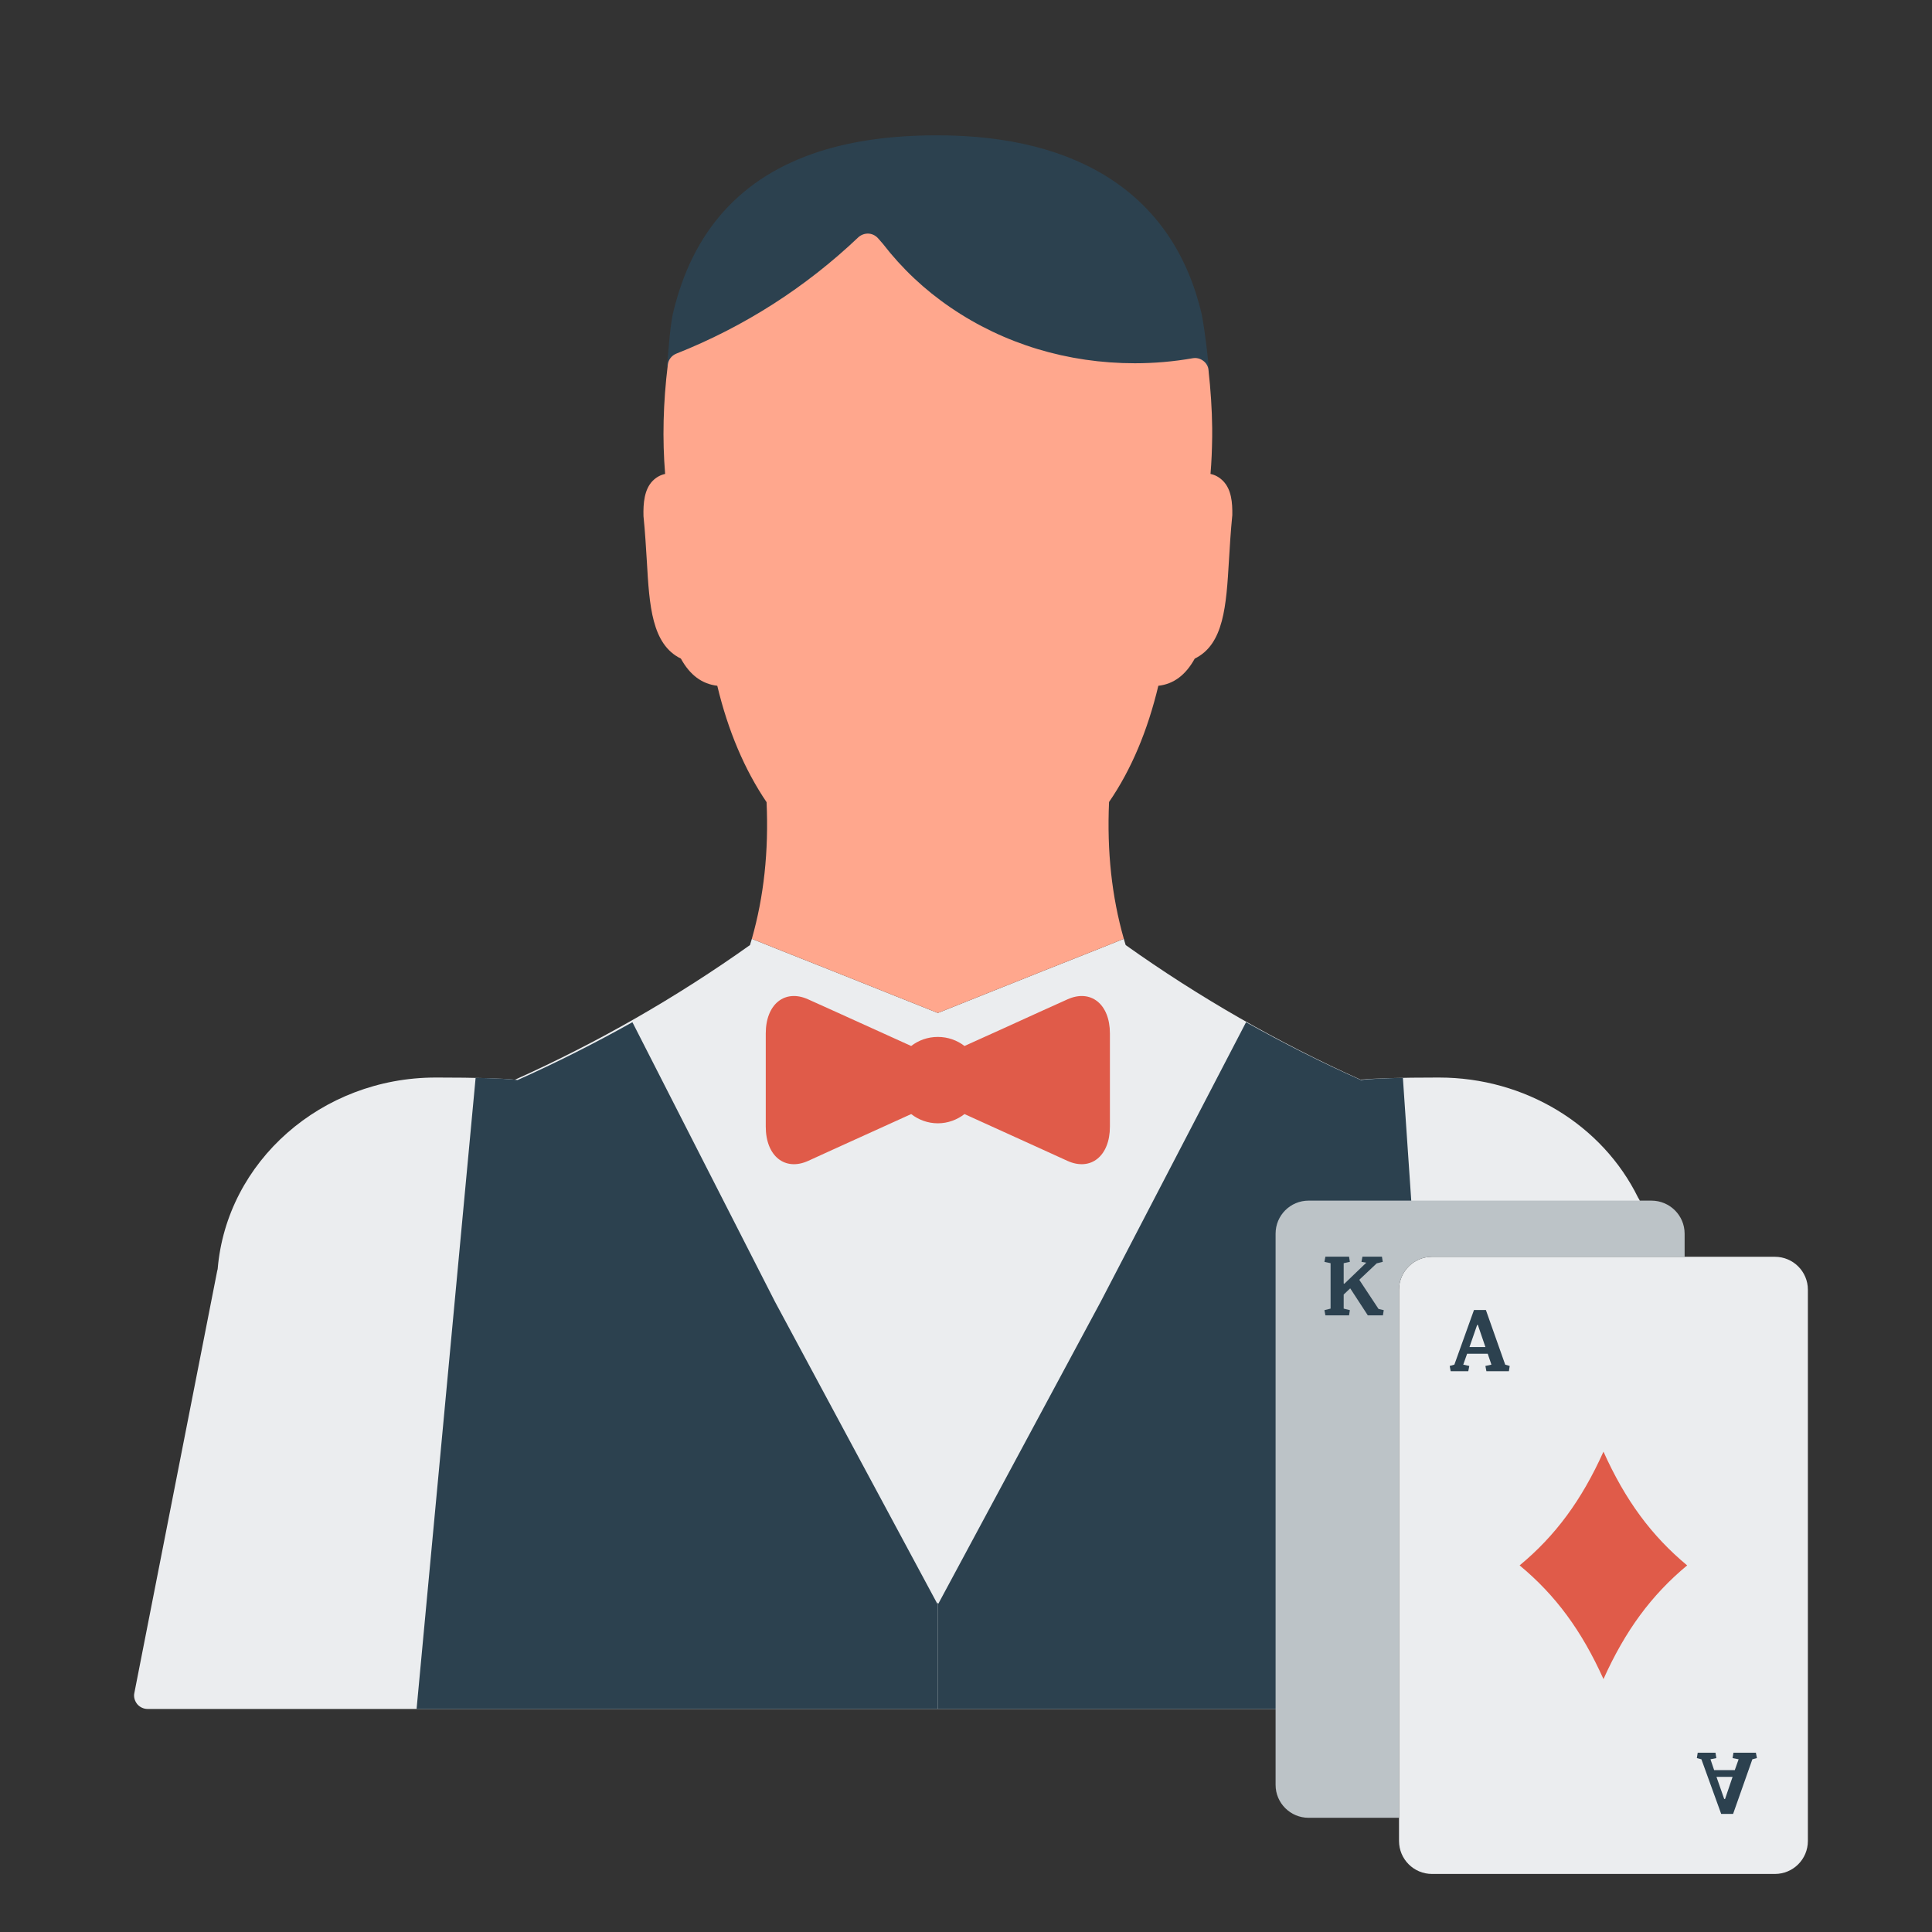
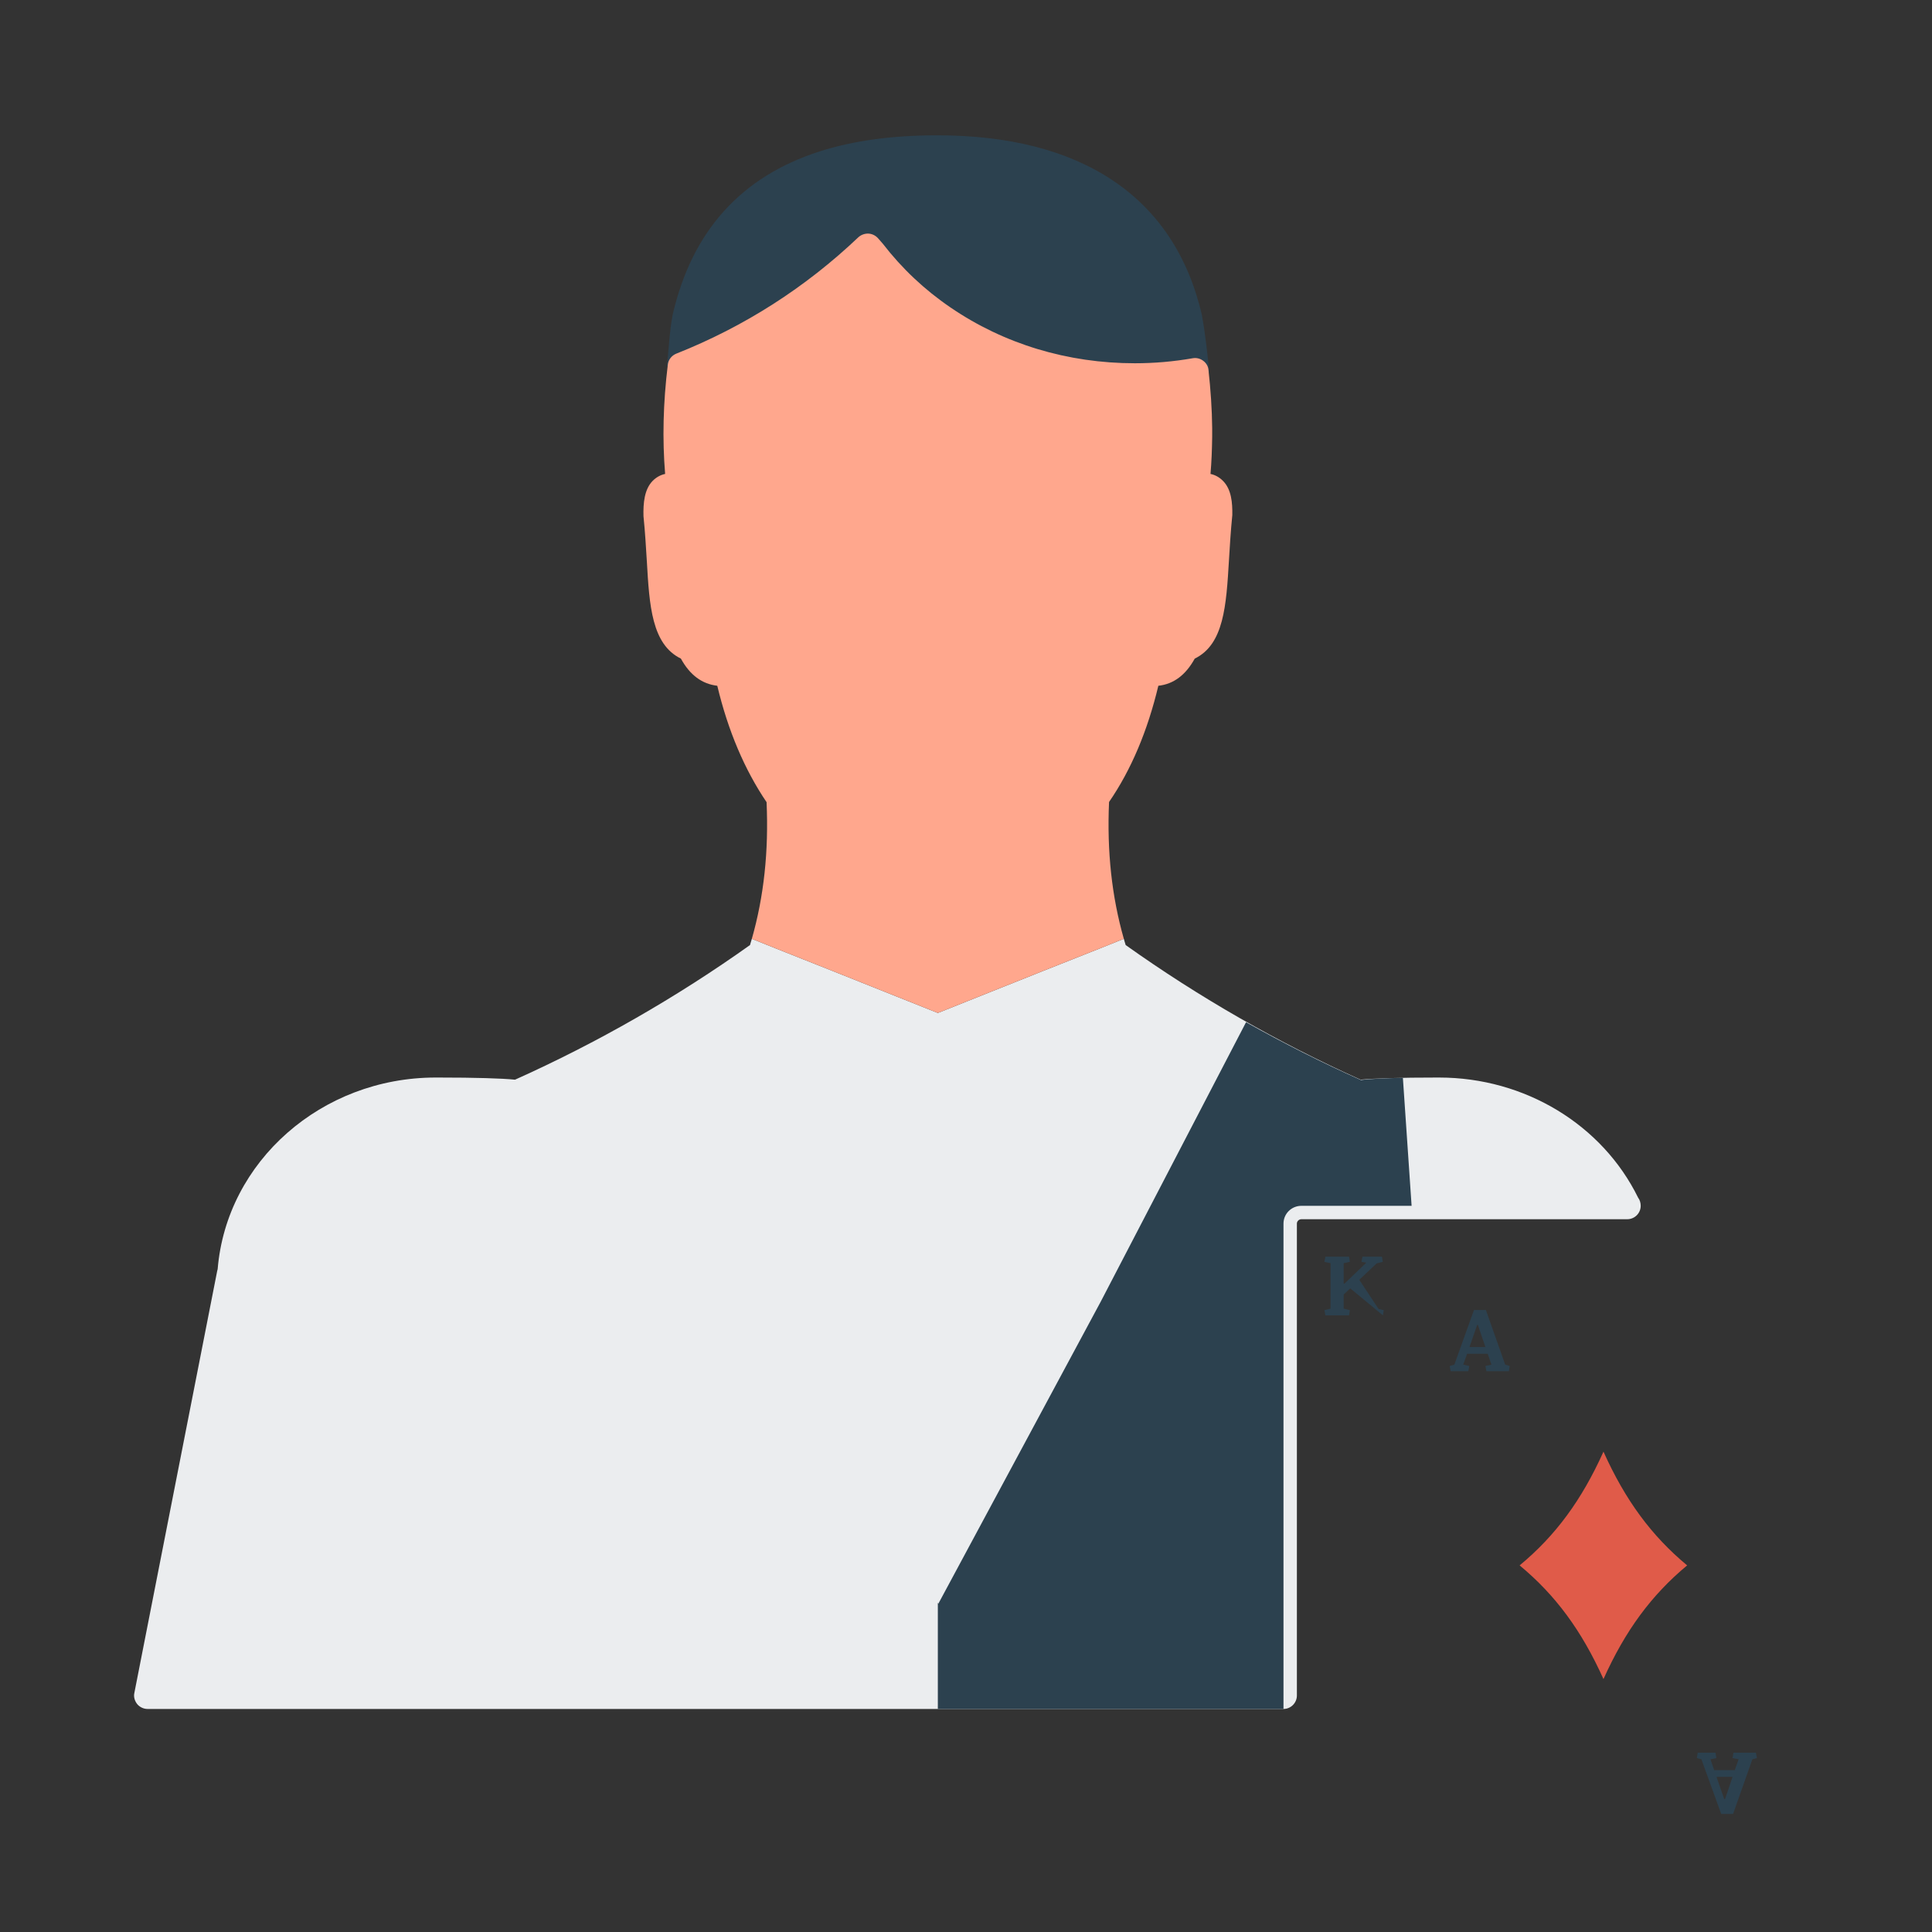
<svg xmlns="http://www.w3.org/2000/svg" width="60" zoomAndPan="magnify" viewBox="0 0 45 45" height="60" preserveAspectRatio="xMidYMid meet" version="1.0">
  <rect x="0" y="0" width="45" height="45" fill="#333333" stroke="none" />
  <defs>
    <clipPath id="c4b6da81ac">
      <path d="M 15 3.148 L 29 3.148 L 29 9 L 15 9 Z M 15 3.148 " clip-rule="nonzero" />
    </clipPath>
    <clipPath id="2eb52929f6">
      <path d="M 3.109 21 L 39 21 L 39 40 L 3.109 40 Z M 3.109 21 " clip-rule="nonzero" />
    </clipPath>
    <clipPath id="7a2764e633">
-       <path d="M 32.574 29.258 L 42.109 29.258 L 42.109 43.648 L 32.574 43.648 Z M 32.574 29.258 " clip-rule="nonzero" />
-     </clipPath>
+       </clipPath>
  </defs>
  <g clip-path="url(#c4b6da81ac)">
    <path fill="#2c414f" d="M 27.992 7.328 C 27.348 4.559 25.156 3.152 21.836 3.152 L 21.824 3.152 C 20.781 3.152 19.871 3.277 19.09 3.527 C 17.254 4.117 16.117 5.387 15.668 7.328 C 15.59 7.742 15.578 8.148 15.531 8.535 C 17.262 7.852 18.773 6.84 20.094 5.582 C 20.137 5.629 20.18 5.672 20.219 5.719 C 20.75 6.309 21.328 6.855 21.953 7.352 C 23.273 8.258 24.918 8.793 26.703 8.793 C 27.215 8.793 27.688 8.75 28.168 8.668 C 28.121 8.238 28.078 7.789 27.992 7.328 " fill-opacity="1" fill-rule="nonzero" />
  </g>
  <g clip-path="url(#2eb52929f6)">
    <path fill="#ebedef" d="M 38.156 27.898 C 37.32 26.195 35.516 25.098 33.52 25.098 L 33.484 25.098 C 32.602 25.098 32 25.117 31.691 25.148 C 29.77 24.285 27.93 23.23 26.219 22.012 C 26.203 21.965 26.191 21.914 26.176 21.867 L 25.59 22.102 L 24.281 22.621 L 21.844 23.594 L 19.406 22.621 L 18.098 22.102 L 17.512 21.867 C 17.496 21.914 17.484 21.965 17.469 22.012 C 15.762 23.227 13.918 24.285 11.996 25.148 C 11.688 25.117 11.086 25.098 10.203 25.098 L 10.145 25.098 C 7.492 25.098 5.277 27.051 5.07 29.559 C 5.066 29.574 5.062 29.586 5.059 29.602 L 3.129 39.434 C 3.109 39.523 3.137 39.617 3.195 39.691 C 3.254 39.762 3.344 39.805 3.438 39.805 L 29.895 39.805 C 30.066 39.805 30.207 39.664 30.207 39.492 L 30.207 28.5 C 30.207 28.445 30.254 28.398 30.312 28.398 L 37.895 28.398 C 37.898 28.398 37.898 28.398 37.902 28.398 C 38.074 28.398 38.215 28.258 38.215 28.086 C 38.215 28.016 38.195 27.949 38.156 27.898 " fill-opacity="1" fill-rule="nonzero" />
  </g>
-   <path fill="#e05b49" d="M 24.863 23.277 L 24.273 23.543 C 23.785 23.766 23.012 24.117 22.465 24.363 C 22.293 24.23 22.078 24.152 21.844 24.152 C 21.609 24.152 21.395 24.23 21.223 24.363 C 20.676 24.117 19.906 23.766 19.414 23.543 L 18.824 23.277 C 18.281 23.031 17.836 23.387 17.836 24.07 C 17.836 24.07 17.836 24.574 17.836 25.156 C 17.836 25.738 17.836 26.242 17.836 26.242 C 17.836 26.926 18.281 27.285 18.824 27.039 L 19.414 26.77 C 19.906 26.547 20.676 26.199 21.223 25.949 C 21.395 26.082 21.609 26.164 21.844 26.164 C 22.078 26.164 22.293 26.082 22.465 25.949 C 23.012 26.199 23.785 26.547 24.273 26.77 L 24.863 27.039 C 25.406 27.285 25.852 26.926 25.852 26.242 C 25.852 26.242 25.852 25.738 25.852 25.156 C 25.852 24.574 25.852 24.07 25.852 24.07 C 25.852 23.387 25.406 23.031 24.863 23.277 " fill-opacity="1" fill-rule="nonzero" />
-   <path fill="#2c414f" d="M 21.832 37.355 L 18.051 30.32 L 14.73 23.809 C 13.859 24.297 12.965 24.75 12.055 25.156 C 11.863 25.129 11.465 25.113 11.078 25.105 L 9.703 39.805 L 21.844 39.805 L 21.844 37.328 L 21.832 37.355 " fill-opacity="1" fill-rule="nonzero" />
  <path fill="#2c414f" d="M 30.312 28.086 L 32.879 28.086 L 32.676 25.105 C 32.289 25.113 31.891 25.129 31.699 25.156 C 30.785 24.75 29.895 24.297 29.023 23.809 L 25.637 30.32 L 21.855 37.355 L 21.844 37.328 L 21.844 39.805 L 29.895 39.805 L 29.895 28.5 C 29.895 28.27 30.082 28.086 30.312 28.086 " fill-opacity="1" fill-rule="nonzero" />
  <g clip-path="url(#7a2764e633)">
    <path fill="#ebedef" d="M 41.34 29.273 L 33.355 29.273 C 32.93 29.273 32.586 29.617 32.586 30.039 L 32.586 42.879 C 32.586 43.305 32.93 43.648 33.355 43.648 L 41.34 43.648 C 41.766 43.648 42.109 43.305 42.109 42.879 L 42.109 30.039 C 42.109 29.617 41.766 29.273 41.34 29.273 " fill-opacity="1" fill-rule="nonzero" />
  </g>
-   <path fill="#bcc3c7" d="M 38.465 27.965 L 30.48 27.965 C 30.055 27.965 29.711 28.309 29.711 28.734 L 29.711 41.574 C 29.711 41.996 30.055 42.34 30.48 42.34 L 32.586 42.34 L 32.586 30.039 C 32.586 29.617 32.93 29.273 33.355 29.273 L 39.238 29.273 L 39.238 28.734 C 39.238 28.309 38.891 27.965 38.465 27.965 " fill-opacity="1" fill-rule="nonzero" />
  <path fill="#e05b49" d="M 37.348 33.812 C 36.84 34.941 36.23 35.77 35.395 36.461 C 36.23 37.152 36.84 37.98 37.348 39.109 C 37.855 37.98 38.465 37.152 39.297 36.461 C 38.465 35.77 37.855 34.941 37.348 33.812 " fill-opacity="1" fill-rule="nonzero" />
-   <path fill="#2c414f" d="M 30.848 30.516 L 30.992 30.48 L 30.992 29.422 L 30.848 29.391 L 30.871 29.27 L 31.422 29.27 L 31.441 29.391 L 31.297 29.422 L 31.297 29.895 L 31.312 29.902 L 31.824 29.41 L 31.711 29.391 L 31.734 29.27 L 32.188 29.27 L 32.207 29.391 L 32.066 29.426 L 31.66 29.809 L 32.109 30.488 L 32.23 30.516 L 32.211 30.637 L 31.859 30.637 L 31.449 30.008 L 31.297 30.152 L 31.297 30.48 L 31.441 30.516 L 31.422 30.637 L 30.871 30.637 L 30.848 30.516 " fill-opacity="1" fill-rule="nonzero" />
+   <path fill="#2c414f" d="M 30.848 30.516 L 30.992 30.48 L 30.992 29.422 L 30.848 29.391 L 30.871 29.27 L 31.422 29.27 L 31.441 29.391 L 31.297 29.422 L 31.297 29.895 L 31.312 29.902 L 31.824 29.41 L 31.711 29.391 L 31.734 29.27 L 32.188 29.27 L 32.207 29.391 L 32.066 29.426 L 31.66 29.809 L 32.109 30.488 L 32.23 30.516 L 32.211 30.637 L 31.449 30.008 L 31.297 30.152 L 31.297 30.48 L 31.441 30.516 L 31.422 30.637 L 30.871 30.637 L 30.848 30.516 " fill-opacity="1" fill-rule="nonzero" />
  <path fill="#2c414f" d="M 34.227 31.375 L 34.598 31.375 L 34.422 30.859 L 34.406 30.859 Z M 33.766 31.816 L 33.875 31.785 L 34.332 30.512 L 34.609 30.512 L 35.059 31.785 L 35.164 31.816 L 35.145 31.938 L 34.621 31.938 L 34.598 31.816 L 34.738 31.785 L 34.652 31.531 L 34.172 31.531 L 34.082 31.785 L 34.223 31.816 L 34.199 31.938 L 33.789 31.938 L 33.766 31.816 " fill-opacity="1" fill-rule="nonzero" />
  <path fill="#2c414f" d="M 40.16 41.902 L 40.18 41.902 L 40.355 41.387 L 39.98 41.387 Z M 39.543 40.824 L 39.957 40.824 L 39.977 40.949 L 39.84 40.977 L 39.926 41.23 L 40.406 41.23 L 40.496 40.977 L 40.355 40.949 L 40.375 40.824 L 40.898 40.824 L 40.922 40.949 L 40.816 40.977 L 40.367 42.25 L 40.09 42.25 L 39.629 40.977 L 39.523 40.949 L 39.543 40.824 " fill-opacity="1" fill-rule="nonzero" />
  <path fill="#ffa78d" d="M 28.484 11.199 C 28.402 11.117 28.305 11.062 28.195 11.039 C 28.219 10.762 28.23 10.473 28.234 10.176 C 28.234 10.164 28.234 10.152 28.234 10.145 L 28.234 9.969 C 28.23 9.539 28.199 9.082 28.148 8.617 C 28.141 8.531 28.094 8.453 28.023 8.402 C 27.957 8.352 27.867 8.328 27.781 8.344 C 27.336 8.422 26.883 8.461 26.434 8.461 C 24.867 8.461 23.383 8.012 22.137 7.16 C 21.535 6.75 21.008 6.254 20.562 5.676 L 20.449 5.547 C 20.391 5.484 20.312 5.445 20.227 5.441 C 20.141 5.438 20.055 5.469 19.992 5.527 C 18.762 6.695 17.336 7.609 15.75 8.238 C 15.645 8.281 15.566 8.379 15.555 8.492 C 15.445 9.387 15.426 10.227 15.492 11.039 C 15.383 11.062 15.285 11.117 15.203 11.199 C 15.008 11.398 14.98 11.715 14.988 12.023 C 15.027 12.402 15.047 12.77 15.066 13.07 C 15.125 14.105 15.18 15.008 15.859 15.34 C 16.07 15.723 16.348 15.93 16.707 15.973 C 16.957 17.02 17.344 17.93 17.855 18.684 C 17.906 19.832 17.793 20.879 17.512 21.867 L 18.098 22.102 L 19.406 22.621 L 21.844 23.594 L 24.281 22.621 L 25.59 22.102 L 26.176 21.867 C 25.895 20.879 25.781 19.832 25.832 18.68 C 26.348 17.93 26.73 17.02 26.98 15.973 C 27.336 15.934 27.617 15.723 27.828 15.34 C 28.508 15.008 28.562 14.105 28.625 13.047 C 28.645 12.723 28.664 12.387 28.703 11.996 C 28.707 11.711 28.684 11.398 28.484 11.199 " fill-opacity="1" fill-rule="nonzero" />
</svg>